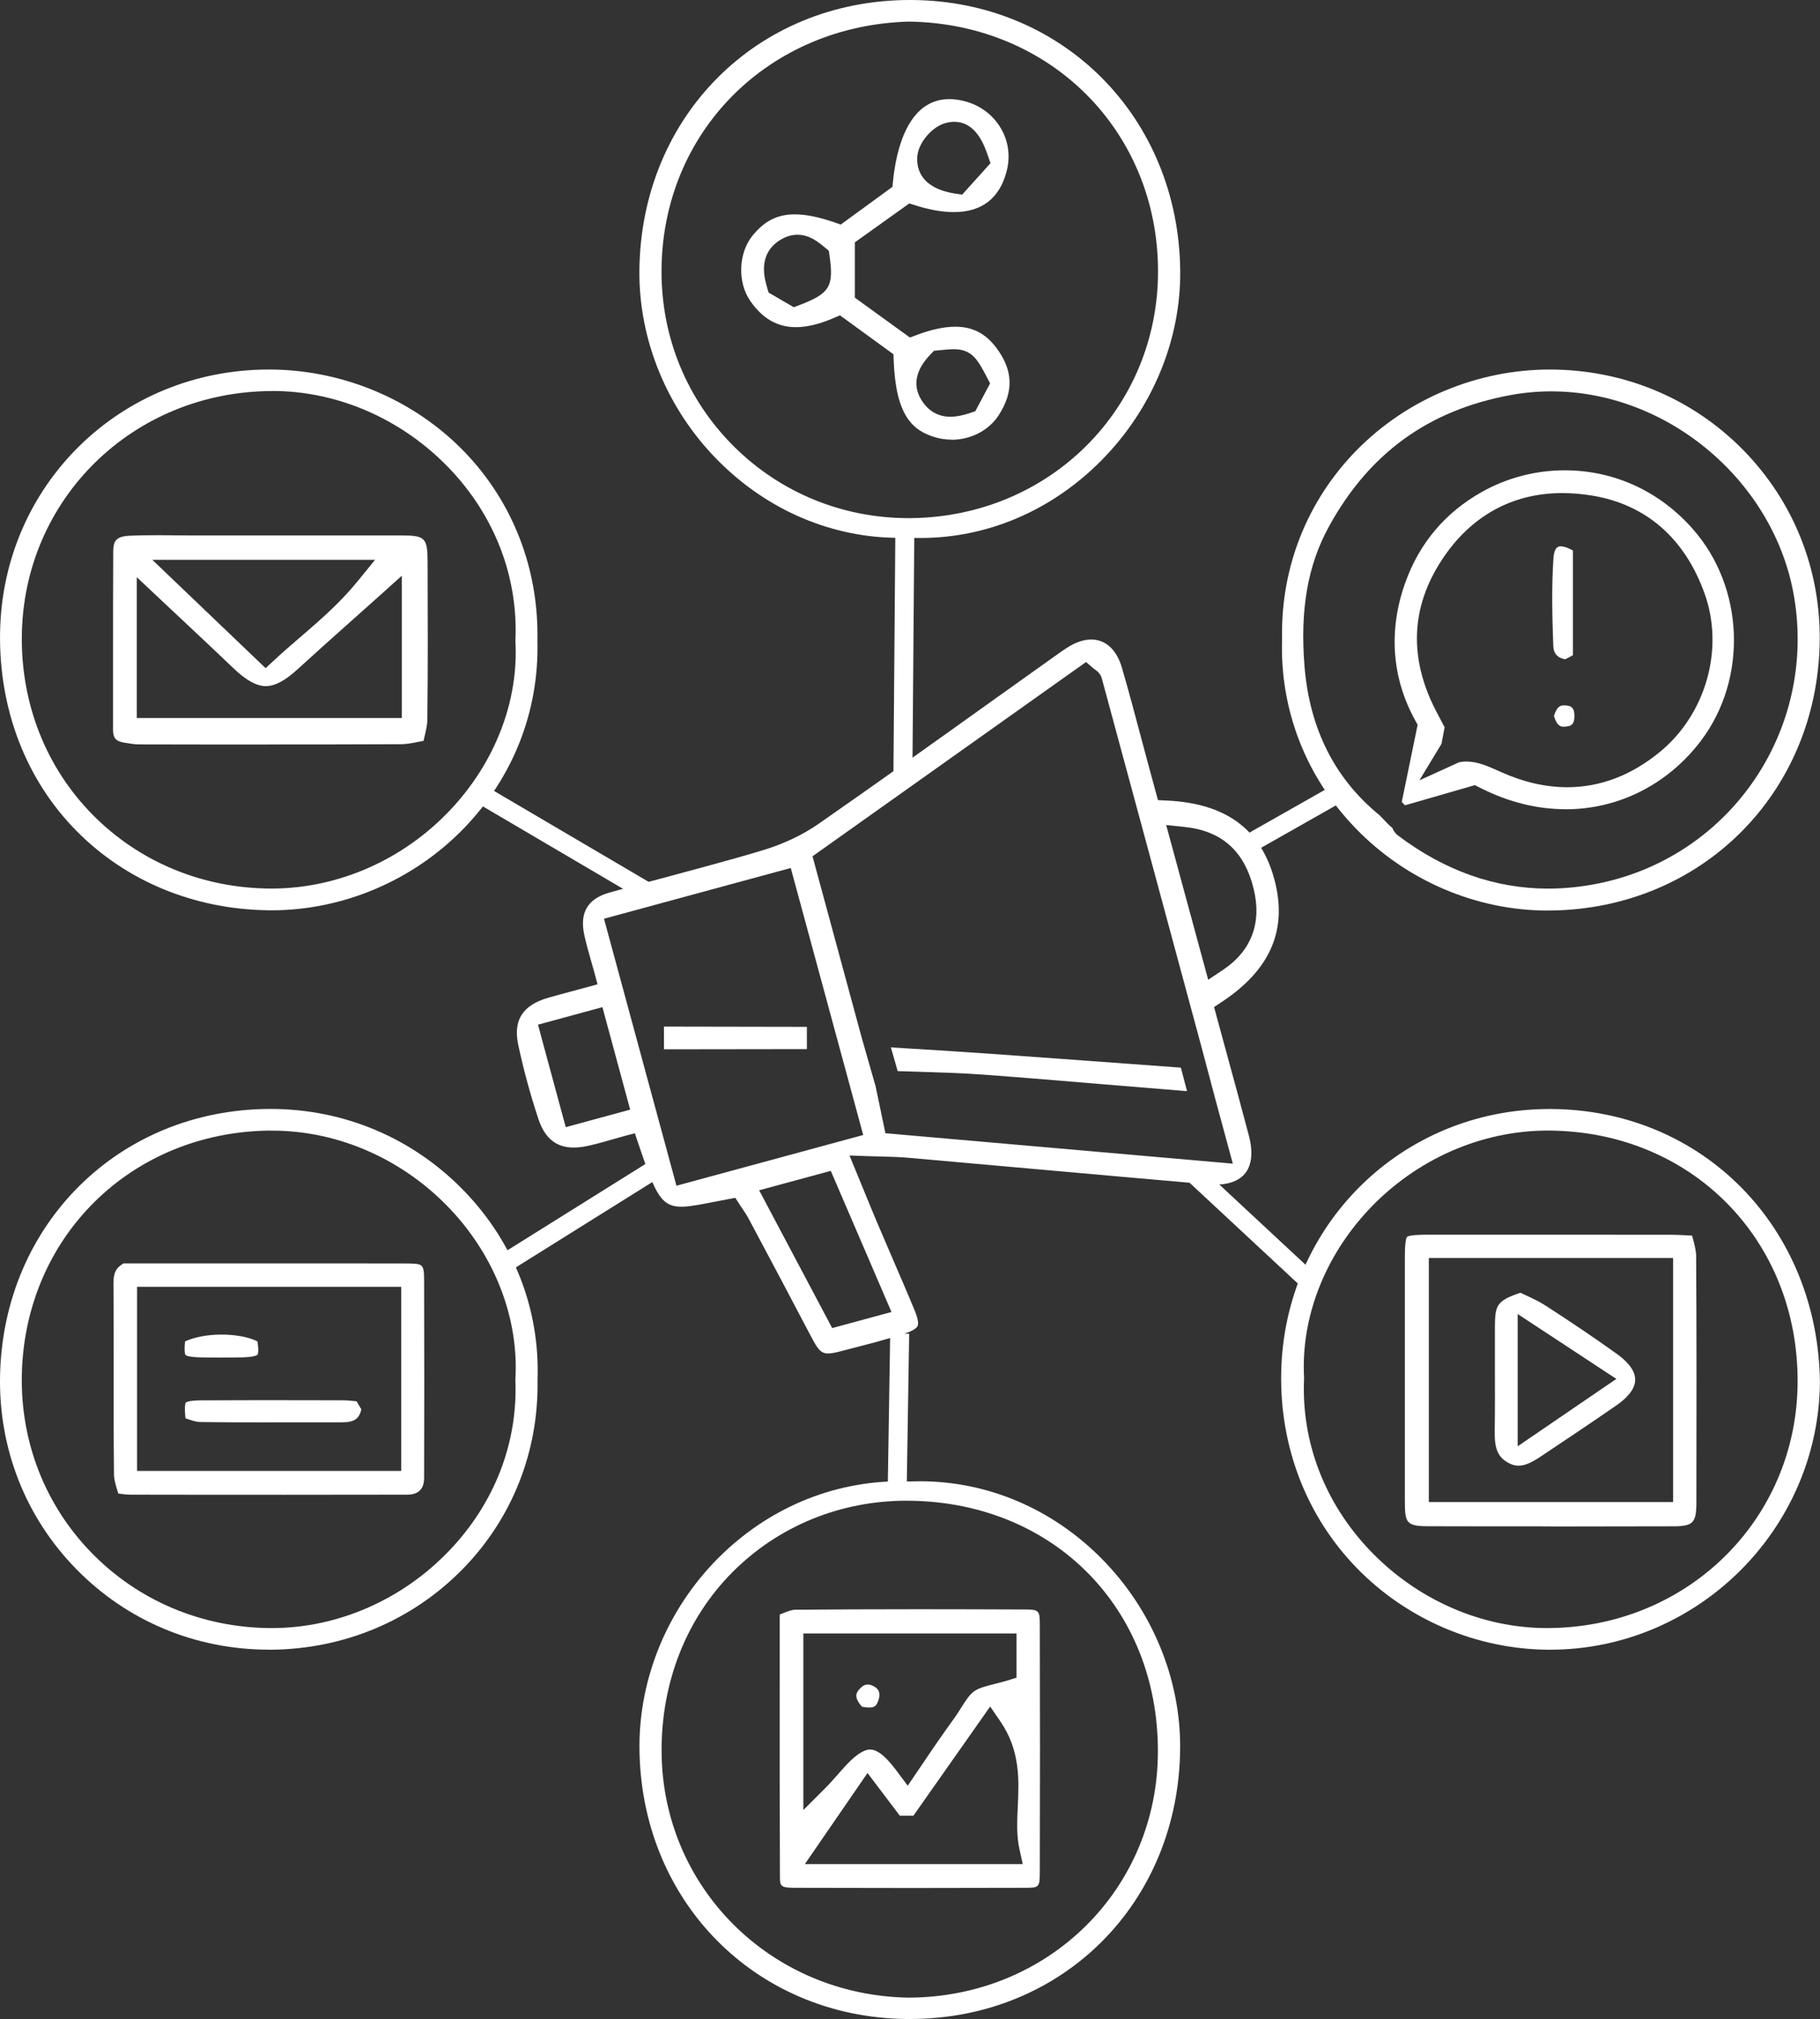
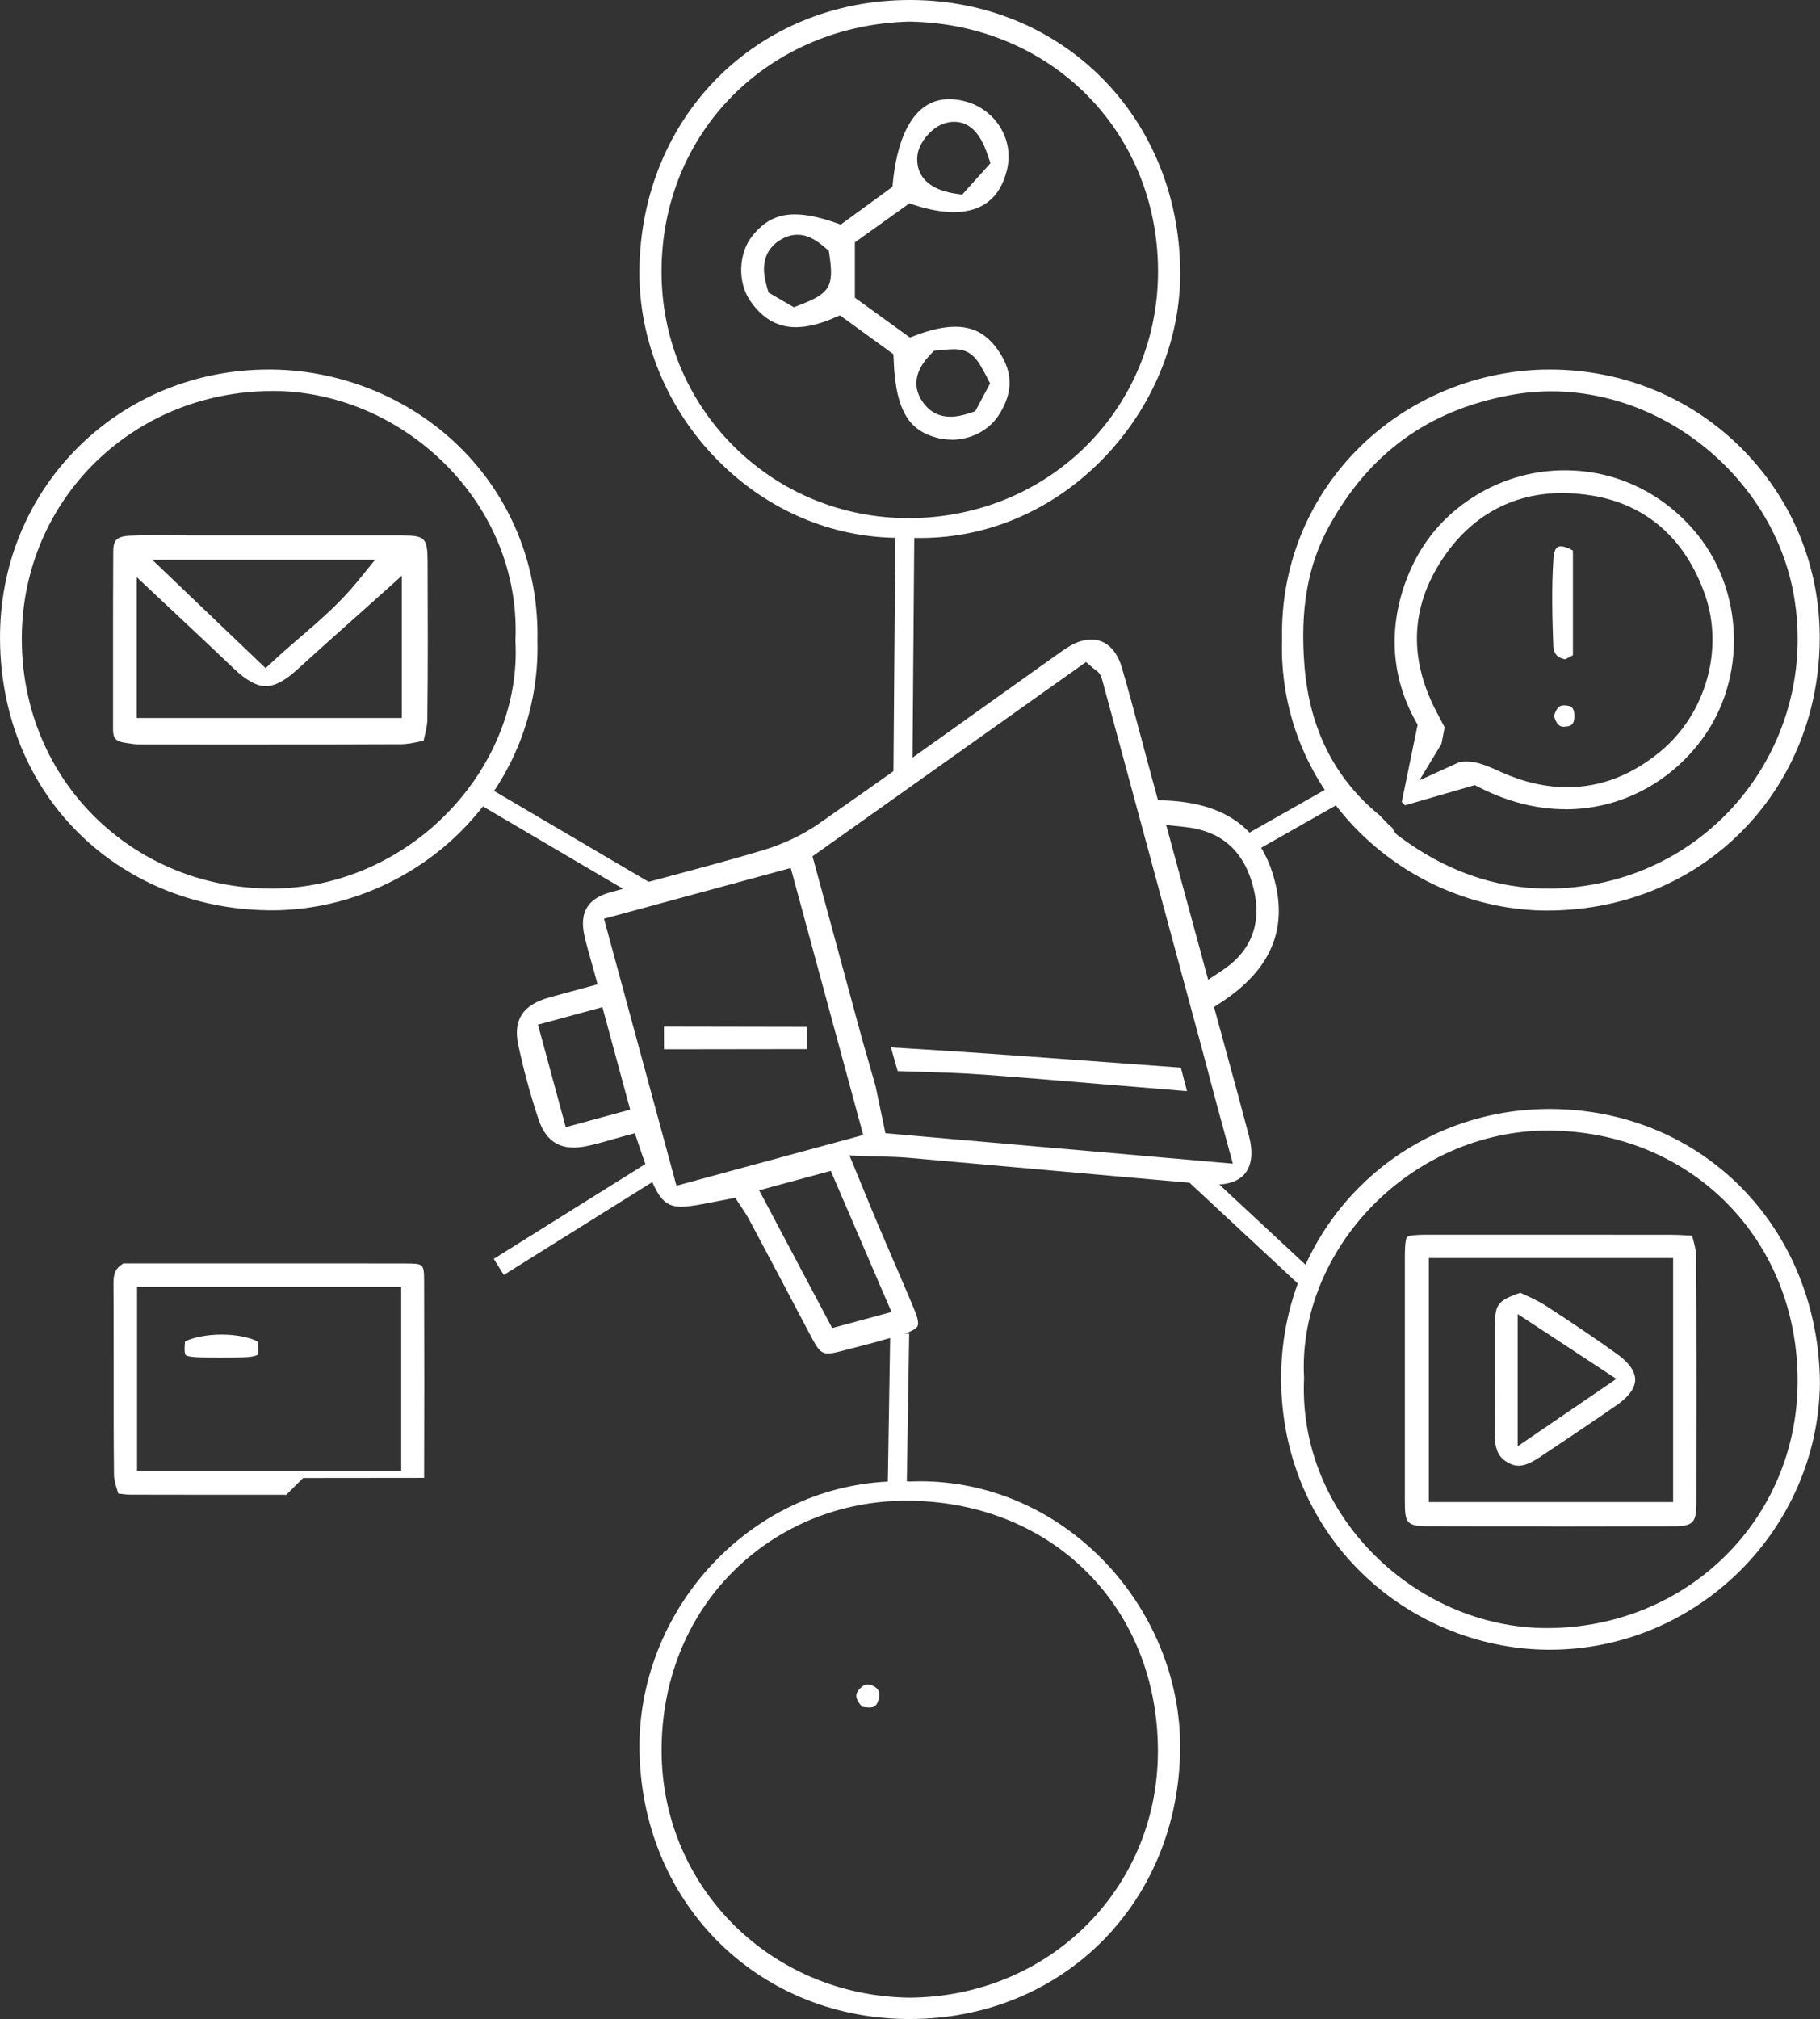
<svg xmlns="http://www.w3.org/2000/svg" id="Layer_2" viewBox="0 0 287.86 319.18">
  <rect x="0" y="0" width="287.86" height="319.18" fill="#333333" stroke="none" />
  <defs>
    <style>.cls-1{fill:none;stroke:#fff;stroke-miterlimit:10;stroke-width:3px;}.cls-2{fill:#fff;}</style>
  </defs>
  <g id="Layer_1-2">
    <g>
      <path class="cls-2" d="M139.15,212c-1.01,.27-2.02,.54-3.03,.8-.76,.2-1.51,.39-2.27,.59-3.85,1.02-3.95,.98-5.78-2.5-3.18-6.07-6.4-12.12-9.62-18.16-.33-.61-.7-1.17-1.03-1.66-.13-.2-.26-.39-.39-.58l-.73-1.13-1.32,.25c-.78,.14-1.5,.29-2.19,.42-7.86,1.53-8.17,1.59-11.78-9.1l-.6-1.78-1.82,.49c-.58,.16-1.15,.32-1.74,.49-.58,.16-1.15,.33-1.74,.49-.67,.18-1.35,.36-2.04,.51-4.13,.94-6.65-.41-7.92-4.25-1.28-3.87-2.35-7.8-3.18-11.7-.83-3.92,.69-6.29,4.79-7.46,.65-.19,1.31-.37,1.98-.55l5.77-1.56-.52-1.93c-.19-.69-.37-1.35-.56-1.99-.37-1.32-.73-2.57-1-3.81-.8-3.59,.5-5.8,3.98-6.78,1.47-.41,2.95-.82,4.42-1.22,1.7-.46,3.41-.92,5.11-1.37,1.71-.46,3.42-.91,5.12-1.38,3.84-1.04,6.78-1.87,9.54-2.7,3.28-.98,6.36-2.44,8.9-4.21,9.28-6.46,18.62-13.13,27.66-19.59,3.27-2.34,6.54-4.67,9.82-7l.13-.09c.54-.39,1.08-.77,1.64-1.13,.81-.52,1.61-.9,2.39-1.11,2.94-.8,5.29,.78,6.3,4.23,1.06,3.63,2.05,7.35,3.01,10.96,.43,1.63,.87,3.26,1.31,4.89l1.39,5.11,1.45,.07c9.37,.45,14.94,4.6,17.02,12.69,2.02,7.83-.73,14.1-8.39,19.15l-1.21,.8s1.46,5.37,2,7.33c1.2,4.39,2.38,8.71,3.52,13.04,.61,2.3,1.02,6.33-3.07,7.43-.98,.27-2.13,.34-3.42,.23-8.9-.77-17.79-1.57-26.69-2.36-6.97-.62-13.95-1.25-20.93-1.86-1.19-.1-2.36-.13-3.72-.17-.68-.02-1.42-.03-2.25-.06l-3.1-.11,2.35,5.71c.75,1.83,1.42,3.48,2.12,5.12,.74,1.74,1.49,3.48,2.24,5.22,1.2,2.78,2.45,5.66,3.62,8.5,.64,1.54,.55,2.17,.44,2.41-.11,.23-.52,.7-2.06,1.2-1.16,.38-2.42,.75-3.98,1.17Zm-7.52-2.05l9.37-2.54-9.6-22.31-11.33,3.07,11.55,21.78Zm8.41-30.8l54.95,4.81-2.8-10.32-1.93-7.28-.91-3.37c-5.02-18.58-10.04-37.15-15.08-55.73-.22-.8-.78-1.2-1.09-1.42-.07-.05-.14-.1-.23-.17l-1.18-1.01-43.26,30.71,7.79,28.71,2.19,7.66,1.55,7.41Zm-33.05,8.3l29.54-8.02-11.46-42.21-29.54,8.02,11.46,42.21Zm84.1-32.56l2.31-1.54c4.51-3,6.2-7.42,4.89-12.81-1.45-5.98-5.03-9.19-10.94-9.81l-2.9-.3,6.64,24.45Zm-101.61,23.3l10.19-2.77-4.39-16.2-10.19,2.77,4.39,16.2Z" />
      <path class="cls-2" d="M145.57,85.05c-.59,0-1.19-.01-1.79-.04h-.16c-.46,.02-.91,.02-1.36,.02-10.7,0-20.91-4.36-28.75-12.28-7.98-8.06-12.49-18.99-12.38-30,.24-24.37,18.63-42.75,42.79-42.75h.35c23.9,.18,42.13,18.56,42.4,42.77,.12,10.94-4.41,21.87-12.45,30-7.83,7.92-18,12.28-28.64,12.28Zm-1.63-81.64c-22.41,.53-39.31,17.52-39.31,39.53,0,10.5,4.07,20.32,11.47,27.66,7.35,7.29,17.14,11.3,27.56,11.31h.42c22.03-.23,39.19-17.46,39.08-39.22-.12-21.96-16.94-38.84-39.13-39.27h-.04s-.04,0-.04,0Z" />
      <path class="cls-2" d="M244.8,143.95c-11.33,0-22.42-4.75-30.42-13.04-7.86-8.14-11.98-18.77-11.6-29.93v-.11c-.21-11.19,3.98-21.73,11.78-29.68,7.97-8.12,19.11-12.77,30.56-12.77,11.7,.01,22.56,4.54,30.61,12.74,8,8.16,12.29,18.97,12.08,30.44-.44,23.83-18.7,42.04-42.47,42.34h-.53Zm-24.57-13.04c.16,.37,.41,.82,.88,1.17,7.38,5.57,15.38,8.4,23.76,8.4,2.72,0,5.51-.3,8.3-.89,20.67-4.39,34.11-24.24,30.6-45.2-3.06-18.23-19.93-32.52-38.4-32.52-2.18,0-4.38,.2-6.52,.6-12.92,2.39-22.29,9.18-28.65,20.75-3.37,6.13-4.6,13.16-3.87,22.13,.8,9.87,4.8,17.78,11.87,23.53l1.43,1.49,.61,.53Z" />
      <path class="cls-2" d="M42.31,143.9c-11.67-.17-22.4-4.63-30.21-12.54C4.12,123.29-.17,112.16,.01,100.04c.36-23.34,19.02-41.62,42.49-41.62h.59c11.46,.15,22.52,4.89,30.36,13,7.7,7.97,11.8,18.6,11.55,29.93,.28,11.14-3.89,21.65-11.73,29.7-7.97,8.17-19.03,12.86-30.34,12.86h-.63Zm.68-82.08c-21.99,.07-39.36,17.13-39.54,38.83-.09,10.75,3.89,20.75,11.2,28.15,7.39,7.48,17.38,11.62,28.15,11.67h.15c10.53,0,20.85-4.54,28.31-12.47,7.06-7.5,10.79-17.2,10.26-26.65,.47-10.02-3.21-19.69-10.37-27.22-7.45-7.83-17.67-12.32-28.05-12.32h-.12Z" />
      <path class="cls-2" d="M244.87,260.8c-11.32-.07-22.35-4.77-30.27-12.91-7.96-8.18-12.2-19.17-11.96-30.95,.49-23.34,19.12-41.62,42.43-41.62h.24c24.02,.13,42.31,18.76,42.54,43.33-.29,23.22-19.46,42.15-42.71,42.15h-.27Zm-38.61-42.96c-.47,10.02,3.21,19.69,10.37,27.22,7.45,7.83,17.67,12.32,28.05,12.32h.12c22.05-.08,39.41-17.14,39.52-38.85,.11-22.56-16.8-39.67-39.33-39.8h-.21c-10.5,0-20.8,4.54-28.25,12.45-7.06,7.5-10.8,17.21-10.27,26.66Z" />
-       <path class="cls-2" d="M42.51,260.79c-11.6,0-22.42-4.53-30.47-12.76C4.03,239.85-.24,228.97,.01,217.42c.52-23.9,18.83-42.01,42.6-42.11h.19c11.65,0,22.53,4.61,30.62,12.98,7.86,8.13,11.98,18.7,11.6,29.78v.1c.19,11.26-3.99,21.84-11.78,29.82-8,8.19-18.81,12.73-30.45,12.81h-.27Zm.2-82.06c-21.98,.21-38.85,16.85-39.26,38.71-.19,10.57,3.71,20.51,10.98,27.99,7.4,7.61,17.43,11.85,28.24,11.95h.33c10.39,0,20.62-4.46,28.06-12.25,7.16-7.48,10.87-17.06,10.45-26.98,.59-9.54-3.11-19.33-10.18-26.88-7.46-7.96-17.76-12.53-28.28-12.53h-.35Z" />
      <path class="cls-2" d="M143.31,319.18c-23.93-.3-42.06-18.77-42.17-42.96-.05-11,4.47-21.88,12.4-29.85,7.83-7.87,18.07-12.2,28.85-12.2,.49,0,.98,0,1.48,.03h.15c.49-.02,.98-.03,1.47-.03,10.71,0,20.91,4.33,28.71,12.19,7.98,8.03,12.52,18.95,12.46,29.95-.15,24.44-18.54,42.87-42.76,42.87h-.58Zm.13-81.94c-10.53,0-20.33,4.01-27.59,11.3-7.28,7.31-11.26,17.37-11.21,28.33,.09,21.48,17.25,38.58,39.06,38.93,22.14-.05,39.45-17.17,39.44-38.97,0-22.58-16.43-39.22-39.06-39.58-.21,0-.43,0-.65,0Z" />
      <path class="cls-2" d="M187.75,172.48c-.09,0-.17,0-.25,0-4.26-.34-8.52-.7-12.78-1.05-6.23-.52-12.66-1.06-19-1.53-3.5-.26-7.05-.36-10.48-.47-1.09-.03-2.17-.07-3.26-.1l-1.07-3.75c.97,.06,1.95,.12,2.92,.18,4.22,.26,8.44,.52,12.66,.82,7.5,.53,15,1.08,22.5,1.63l7.78,.57,.98,3.72Z" />
      <polygon class="cls-2" points="105.01 162.29 127.62 162.33 127.62 165.85 105.02 165.88 105.01 162.29" />
      <path class="cls-2" d="M247.62,127.93c-4.57,0-9.16-1.16-13.64-3.45l-.71-.36-11.05,3.19-.51-.53,2.51-12.2-.36-.65c-3.74-6.76-4.29-14.31-1.59-21.83,2.24-6.24,6.29-11.05,12.07-14.31,3.99-2.25,8.54-3.44,13.14-3.44,7.82,0,15.03,3.31,20.3,9.32,8.11,9.23,8.66,23.58,1.29,33.38-5.21,6.92-13.03,10.89-21.46,10.89Zm-15.64-7.54c1.73,0,3.41,.75,5.36,1.63l.14,.06c3.52,1.58,7.02,2.37,10.4,2.37,5.26,0,10.21-1.9,14.73-5.64,7.2-5.96,10.1-16.18,7.04-24.85-3.11-8.81-9.27-14.2-17.81-15.61-1.62-.27-3.22-.4-4.75-.4-7.87,0-14.42,3.6-18.94,10.41-5.14,7.73-5.38,16.02-.71,24.62,.37,.69,.73,1.38,1.03,1.97l.02,.03-.5,2.62-3.49,5.76,6.29-2.86c.4-.08,.79-.12,1.19-.12Z" />
      <path class="cls-2" d="M150.48,69.5c-.86,0-1.7-.12-2.51-.35-3.74-1.09-6.3-3.58-6.62-12.18l-.04-.97-8.46-6.15-1.04,.45c-2.2,.94-4.19,1.42-5.93,1.42-2.94,0-5.31-1.37-7.25-4.2-2-2.91-1.84-7.5,.37-10.24,1.89-2.35,3.95-3.39,6.7-3.39,1.75,0,3.81,.41,6.29,1.27l.99,.34,8.17-5.96,.09-.89c.49-4.85,2.3-12.98,8.9-12.98,.44,0,.91,.04,1.38,.11,2.73,.42,5.04,1.86,6.51,4.07,1.4,2.1,1.83,4.61,1.22,7.08-1.09,4.38-3.91,6.6-8.39,6.6-1.81,0-3.86-.36-6.09-1.07l-.95-.3-8.61,6.15v8.75l8.71,6.3,1.01-.38c2.33-.88,4.4-1.33,6.15-1.33,2.67,0,4.69,1,6.37,3.16,2.79,3.6,2.96,7.04,.51,10.83-1.54,2.39-4.4,3.88-7.45,3.88Zm.32-14.29c-.66,0-1.44,.08-2.33,.17l-.75,.07-.51,.54c-.93,.98-3.75,3.98-1.28,7.54,1.08,1.56,2.56,2.35,4.4,2.35,.91,0,1.91-.19,3.16-.61l.76-.25,2.35-4.41-.49-.94c-1.46-2.79-2.35-4.47-5.3-4.47Zm-24.67-18.1c-.94,0-1.88,.29-2.78,.86-3.56,2.25-2.43,6.08-2.01,7.52l.22,.76,3.99,2.32,.89-.34c4.8-1.83,5.47-2.93,4.76-7.83l-.11-.76-.59-.49c-1.03-.86-2.44-2.04-4.38-2.04Zm24.8-17.85c-.52,0-1.07,.09-1.62,.27-1.99,.65-3.95,2.99-4.2,5-.19,1.52,.01,5.16,6,6.08l1.07,.16,4.48-4.97-.38-1.11c-.56-1.63-1.86-5.43-5.35-5.43Z" />
      <path class="cls-2" d="M42.52,117.7c-6.77,0-13.54,0-20.31-.02h-.26c-.6,0-1.26-.11-1.95-.22l-.32-.05c-1.37-.22-1.81-.73-1.8-2.1,0-3.7,0-7.41,0-11.11,0-5.65,0-11.3,.03-16.95,.01-1.74,.4-2.48,2.77-2.57,1.18-.05,2.45-.07,4.01-.07,.99,0,1.99,0,2.98,.02,1,0,2.01,.02,3.01,.02h18.62c4.78,0,9.55,0,14.33,0,3.57,0,3.98,.42,4,4.04v.2c.03,8.15,.06,16.57-.04,24.84,0,.89-.25,1.9-.5,2.96-.03,.14-.07,.29-.1,.43-.21,.04-.41,.08-.62,.12-1.09,.22-2.03,.41-2.88,.41-6.99,.03-13.97,.04-20.96,.04Zm-20.89-4.19H63.55v-22.49l-3.33,2.99c-1.51,1.35-2.96,2.64-4.36,3.89-3.06,2.72-5.94,5.3-8.78,7.89-2,1.83-3.6,2.68-5.04,2.68s-3.12-.91-5.16-2.87c-2.63-2.52-5.26-4.98-8.04-7.59-1.26-1.18-2.54-2.37-3.84-3.6l-3.37-3.17v22.26Zm20.38-7.88l1.38-1.28c1.34-1.25,2.75-2.46,4.11-3.63,3.12-2.68,6.34-5.46,9.17-8.96l2.65-3.26H24.09l17.92,17.13Z" />
      <path class="cls-2" d="M245.29,241.3c-6.41,0-12.83,0-19.24-.02-3.64,0-3.85-.47-3.85-4.04,0-12.83-.01-25.66,0-38.49,0-2.5,.22-3.08,.35-3.21,.16-.16,.87-.35,3.3-.35,5.63,0,11.27,0,16.91,0,7.19,0,14.39,0,21.58,.01,.83,0,1.69,.05,2.77,.11,.17,0,.34,.02,.52,.03,.03,.13,.07,.25,.1,.37,.29,1.09,.54,2.02,.54,2.87,.08,12.63,.06,25.06,.04,38.85,0,3.35-.5,3.86-3.77,3.86-6.41,.02-12.83,.03-19.24,.03Zm-19.3-3.84h38.64v-38.58h-38.64v38.58Z" />
-       <path class="cls-2" d="M45.28,236.31c-8.21,0-16.41,0-24.62-.02-.51,0-1.09-.07-1.82-.16-.04,0-.09-.01-.13-.02-.03-.09-.05-.18-.08-.27-.31-.98-.59-1.91-.6-2.72-.06-5.6-.06-11.31-.05-16.83,0-4.49,0-8.97-.03-13.46-.01-1.58,.38-2.39,1.57-3.1H56c2.73,0,5.47,0,8.2,.01,2.76,.02,2.87,.02,2.88,2.86,.04,11.15,.03,21.3,0,31.03q0,2.65-2.67,2.66c-6.38,.01-12.75,.02-19.13,.02Zm-23.6-3.77H63.46v-29.11H21.68v29.11Z" />
-       <path class="cls-2" d="M144.15,298.47c-6.13,0-12.26-.01-18.39-.03-2.39,0-2.39-.31-2.4-1.78-.05-10.29-.05-20.46-.04-31.24v-10.18c.08-.03,.15-.06,.23-.09,.83-.34,1.62-.66,2.21-.67,6.04-.05,12.47-.08,19.67-.08,5.53,0,11.06,.02,16.6,.04,2.42,0,2.42,.2,2.43,2.56,.04,12.65,.04,25.74,0,38.9,0,2.53-.14,2.53-2.41,2.54-5.96,.02-11.93,.03-17.89,.03Zm-16.86-3.78h34.47l-.53-2.43c-.47-2.13-.36-4.35-.25-6.7,.19-4.12,.41-8.8-2.74-13.4l-1.63-2.38-12.14,17.26h-2.15l-5.11-6.75-9.91,14.4Zm-.24-8.53l3.41-3.41c.75-.75,1.43-1.52,2.09-2.27,1.28-1.46,2.5-2.84,3.85-3.55,.44-.23,.84-.35,1.22-.35,1.49,0,3.06,1.85,4.27,3.47l1.68,2.25,2.68-3.95c.7-1.04,1.3-1.93,1.92-2.82,.91-1.32,1.84-2.63,2.78-3.93,.37-.51,.72-1.06,1.06-1.61,.68-1.08,1.32-2.09,2.07-2.62,.79-.56,2-.85,3.27-1.17,.66-.16,1.34-.33,2.03-.54l1.4-.44v-6.99h-33.72v27.92Z" />
+       <path class="cls-2" d="M45.28,236.31c-8.21,0-16.41,0-24.62-.02-.51,0-1.09-.07-1.82-.16-.04,0-.09-.01-.13-.02-.03-.09-.05-.18-.08-.27-.31-.98-.59-1.91-.6-2.72-.06-5.6-.06-11.31-.05-16.83,0-4.49,0-8.97-.03-13.46-.01-1.58,.38-2.39,1.57-3.1H56c2.73,0,5.47,0,8.2,.01,2.76,.02,2.87,.02,2.88,2.86,.04,11.15,.03,21.3,0,31.03c-6.38,.01-12.75,.02-19.13,.02Zm-23.6-3.77H63.46v-29.11H21.68v29.11Z" />
      <path class="cls-2" d="M247.59,104.22c-.71-.09-1.85-.49-1.91-2.05-.16-4.25-.3-9.18,.02-13.92,.13-1.88,.87-1.88,1.15-1.88,.52,0,1.2,.24,1.93,.66v16.55l-1.2,.64Z" />
      <path class="cls-2" d="M247.38,114.89c-.41,0-1.09,0-1.6-1.69,.5-1.69,1.17-1.69,1.63-1.69,.12,0,.24,0,.36,.02,.65,.08,1.24,.26,1.25,1.64,.01,1.39-.57,1.59-1.22,1.68-.15,.02-.29,.03-.42,.03Z" />
      <path class="cls-2" d="M240.18,231.71c-.56,0-1.12-.16-1.7-.5-1.57-.9-2.11-2.2-2.07-4.94,.05-3.31,.04-6.68,.03-9.93,0-2.17-.01-4.35,0-6.52,.02-3.47,.25-4.17,4.02-5.45,.21,.1,.44,.2,.66,.3,1.11,.51,2.26,1.04,3.29,1.7,3.99,2.57,7.81,5.15,11.34,7.68,1.32,.94,2.89,2.42,2.88,4.07-.01,1.66-1.6,3.1-2.94,4.03-3.98,2.76-8.07,5.48-12.02,8.12-1.51,1.01-2.56,1.44-3.49,1.44Zm-.14-3.07l15.61-10.65-15.61-10.26v20.91Z" />
-       <path class="cls-2" d="M42.47,224.86c-2.95,0-6.84,0-10.81-.06-.64,0-1.41-.27-2.22-.55-.03-.01-.07-.02-.1-.03-.23-2.02,0-2.44,.07-2.5,.01-.01,.3-.33,2.38-.34,3.21-.02,6.42-.03,9.63-.03,4.2,0,8.41,.01,12.61,.02h.16c.65,0,1.35,.07,2.08,.14,.04,0,.09,0,.13,.01l.75,1.28c-.34,1.54-1.16,2.05-3.08,2.05h-11.59Z" />
      <path class="cls-2" d="M34.87,214.61c-1.02,0-2.04,0-3.05-.02-2.16-.04-2.46-.36-2.47-.38-.05-.06-.26-.42-.08-2.15,1.42-.67,3.54-1.08,5.77-1.08s4.35,.4,5.68,1.08c.27,1.71,.04,2.06,.01,2.1-.01,.02-.34,.4-2.65,.43-1.07,.02-2.13,.02-3.2,.02Z" />
      <path class="cls-2" d="M137.46,269.94c-.31,0-.68-.04-1.12-.12-1.45-1.64-.84-2.31-.3-2.9,.38-.41,.79-.62,1.21-.62,.32,0,.66,.11,1.02,.32,.37,.22,1.25,.74,.58,2.4-.29,.71-.6,.92-1.4,.92Z" />
      <g>
        <line class="cls-1" x1="74.84" y1="124.84" x2="103.34" y2="141.59" />
        <polygon class="cls-1" points="142.8 123.58 143.11 84.28 142.8 123.58 142.8 123.58" />
        <polygon class="cls-1" points="197.79 133.25 197.79 133.25 212.35 125 197.79 133.25" />
        <line class="cls-1" x1="141.9" y1="235.86" x2="142.3" y2="210.83" />
        <line class="cls-1" x1="188.33" y1="185.1" x2="207.25" y2="202.7" />
        <line class="cls-1" x1="78.89" y1="200.28" x2="104.63" y2="184.19" />
      </g>
    </g>
  </g>
</svg>